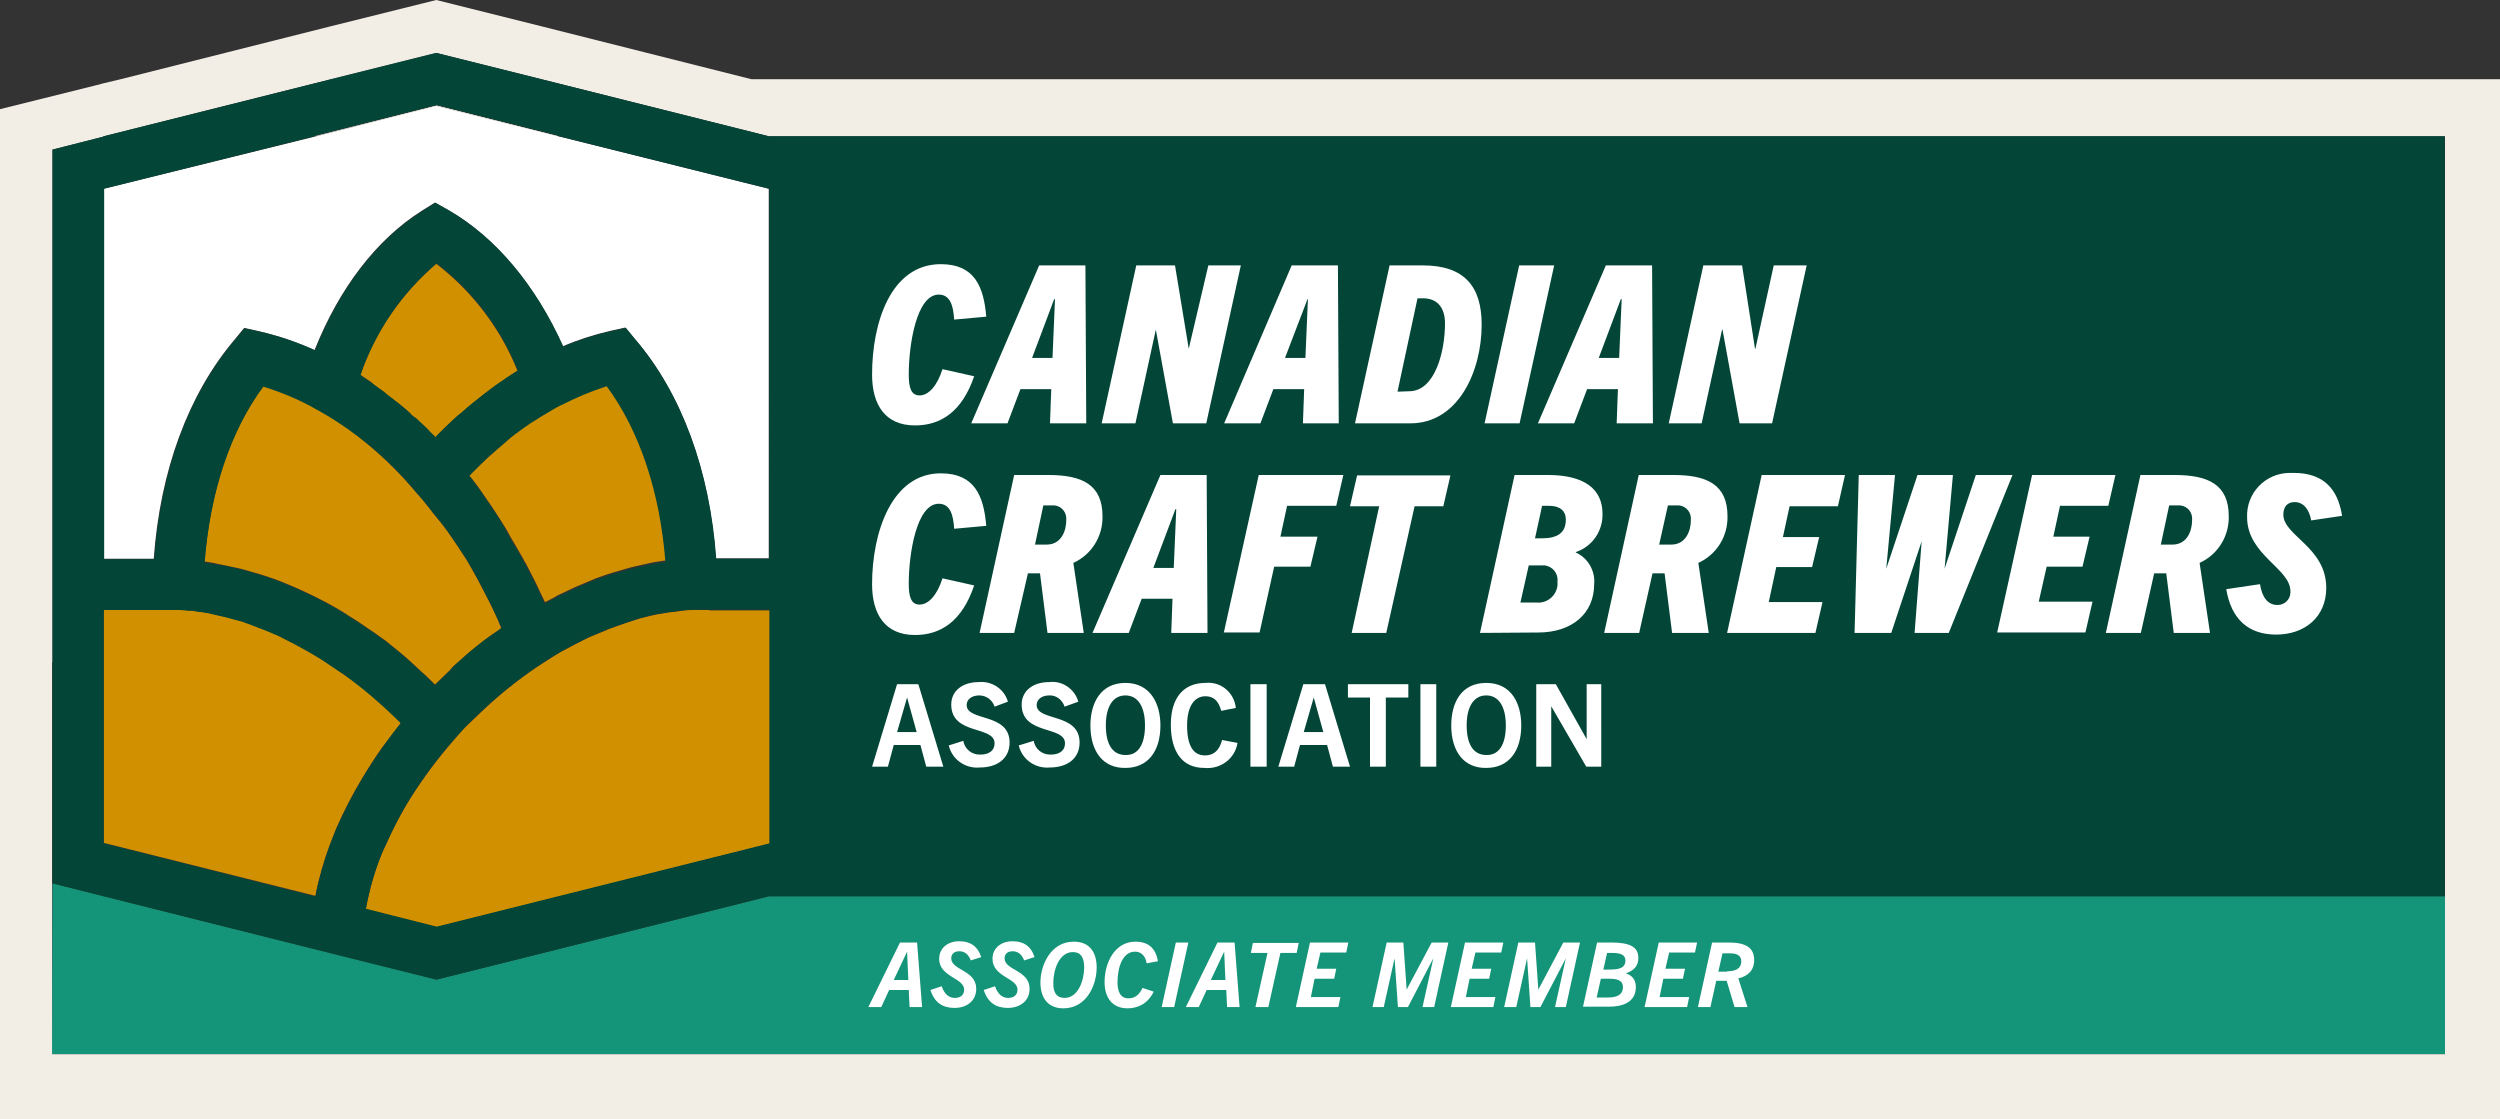
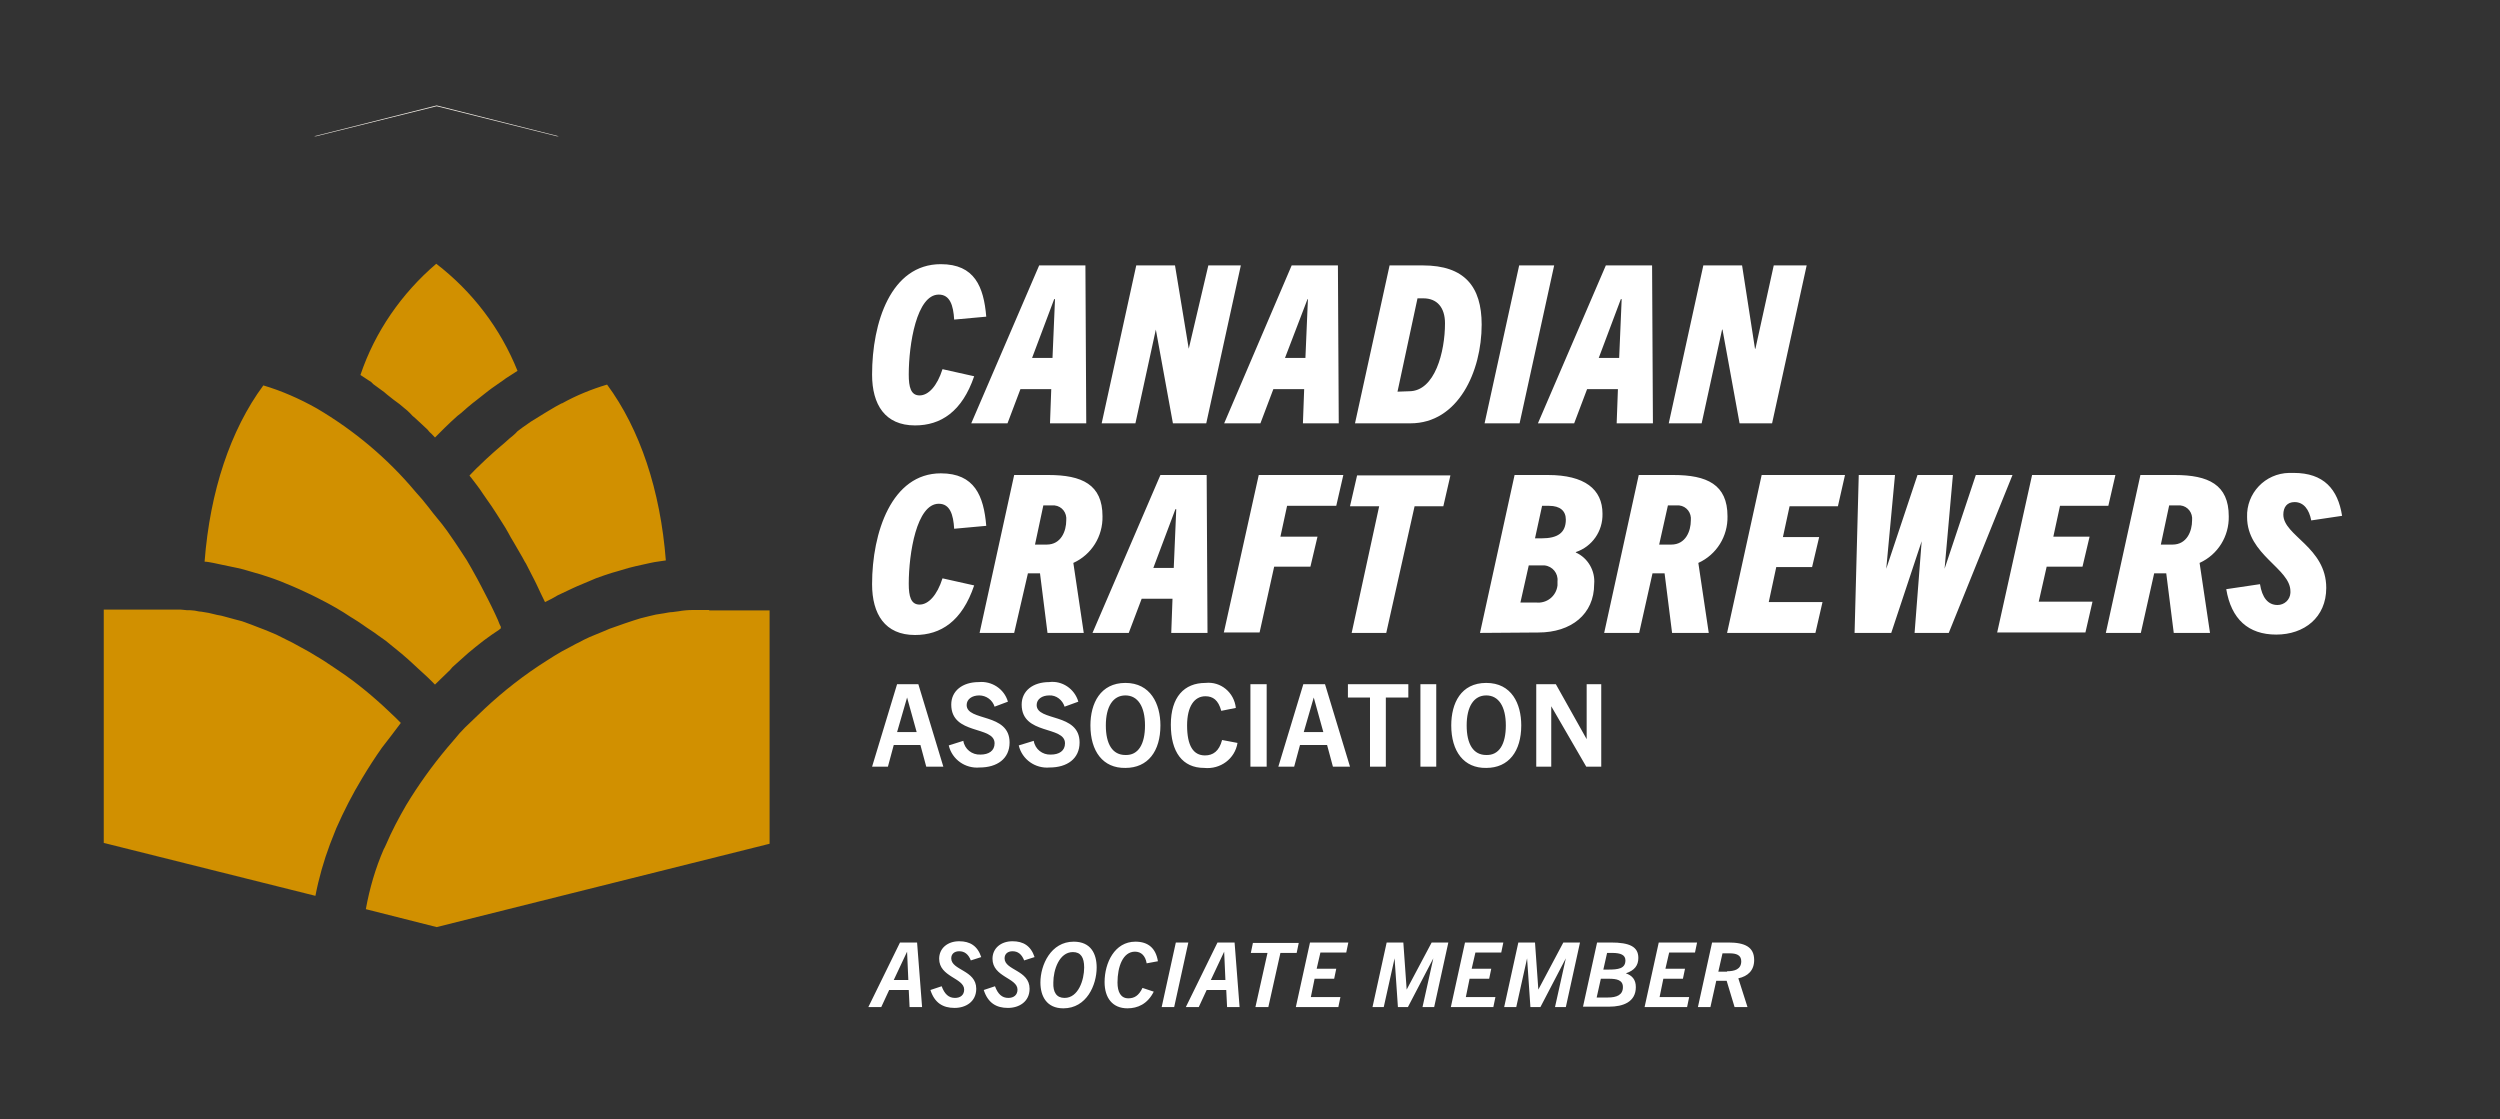
<svg xmlns="http://www.w3.org/2000/svg" version="1.1" id="Layer_1" x="0" y="0" viewBox="0 0 600 268.6" xml:space="preserve">
  <rect x="0" y="0" width="600" height="268.6" fill="#333333" stroke="none" />
  <style>
    .st2{fill:#fff}.st3{fill:#d19000}.st4{fill:#f2ede5}
  </style>
-   <path fill="none" d="M104.7 12.7 79.5 19z" />
-   <path fill="#149478" d="M184.6 215.1 130 228.8l-25.2 6.3-25.3-6.3-54.6-13.7-12.3-3.1-.1 41h574.3v-37.9z" />
-   <path class="st2" d="m75.9 32.7-51 12.6v88.8h12c1.5-21.1 8.3-39.5 19.4-52.6l2.3-2.8 3.6.8c4.6 1.1 9 2.6 13.3 4.5 5.9-14.8 14.8-26.5 25.7-33.4l3.2-2 3.2 1.8c11.3 6.5 20.9 18 27.5 32.7 3.7-1.6 7.5-2.8 11.4-3.7l3.6-.8 2.3 2.8c11.1 12.9 17.9 31.4 19.4 52.6h12.7V45.3l-50.9-12.7-28.9-7.2-28.8 7.3z" />
  <path class="st3" d="m122.2 105.3-1 .9-2.1 1.8-.9.8c-1 .9-2 1.8-2.9 2.7l-.3.3c-.8.7-1.5 1.5-2.3 2.3v.1l.5.6c.9 1.2 1.8 2.3 2.7 3.7.3.4.6.9.9 1.3.8 1.1 1.6 2.3 2.3 3.4l.7 1.1c1 1.5 1.9 3 2.8 4.7l.6 1c.7 1.3 1.5 2.5 2.2 3.8.3.5.5 1 .8 1.4.7 1.3 1.3 2.6 2 3.9l.5 1c.7 1.5 1.4 3 2.1 4.4l1.6-.8.9-.5.5-.3 3.6-1.7 1.1-.5c1-.4 2.1-.9 3.1-1.3l1.4-.6c1.3-.5 2.6-.9 3.8-1.3l1.4-.4 2.7-.8 1.6-.4 3.6-.8 1-.2 2.7-.4c-1.3-16.8-6.2-31.5-14.1-42.2-3.7 1.1-7.4 2.6-10.8 4.5h-.1c-1 .5-2 1.1-3 1.7-.3.2-.7.4-1 .6-.7.4-1.4.9-2.1 1.3l-1.3.8-2 1.4-1.2.9c-.7.8-1.4 1.3-2 1.8zM89.6 92.2l2.6 1.9.7.6c1 .8 2 1.6 3 2.3l.6.5c.9.7 1.7 1.4 2.5 2.3l.7.6 2.9 2.7.5.6c.5.4.9.9 1.3 1.3l2-2 .3-.3c1-1 2.1-2 3.1-2.9l.9-.7c.9-.8 1.9-1.7 2.8-2.4l.4-.3c1.1-.9 2.2-1.7 3.3-2.6l.8-.6 3-2.1.4-.3 2.8-1.8c-4.1-10.2-10.8-19-19.5-25.7C96.4 70.4 90 79.6 86.5 90c.9.6 1.7 1.1 2.6 1.7l.5.5zM96.2 173.5l-1.2-1.2c-3.8-3.7-7.8-7.2-12.2-10.3-1.7-1.2-3.4-2.3-5.2-3.5-1.1-.7-2.2-1.3-3.3-2-1.1-.6-2.7-1.5-4-2.2l-1.6-.8-2.4-1.2-1.9-.8c-.7-.3-1.5-.6-2.3-.9l-1.8-.7-2.2-.8-1.9-.5-2.2-.6c-.6-.2-1.2-.3-1.8-.4l-2.1-.5-1.8-.3c-.7 0-1.4-.3-2.1-.3-.7-.1-1.2 0-1.8-.1-.6-.1-1.2-.1-1.9-.1H24.9v56L75.7 215c.8-4.2 2-8.4 3.5-12.4.5-1.3 1-2.5 1.5-3.8 1.8-4.1 3.9-8.2 6.2-12 1.5-2.5 3.1-5 4.8-7.4 1.5-1.9 3-3.9 4.5-5.9zM52.6 135.4c1.4.3 2.9.6 4.3.9 1.5.3 2.9.8 4.4 1.2l1.4.4 3 1 1.6.6 2.9 1.2 1.6.7 3 1.4 1.4.7c1.4.7 2.9 1.5 4.3 2.3 1.4.8 2.5 1.5 3.7 2.3l.5.3c.8.5 1.6 1 2.3 1.5l1 .7 1.8 1.2 1.1.8 1.7 1.2 1.1.9 1.6 1.3 1.1.9 1.5 1.3 1.1 1 1.4 1.3 1.1 1 1.4 1.3 1.1 1.1.4.4.3-.3c1.1-1.1 2.3-2.2 3.3-3.2l.6-.7c1-.9 1.9-1.7 2.9-2.6l.9-.8c1.2-1 2.3-1.9 3.6-2.9l.4-.3c1.1-.8 2.2-1.6 3.3-2.3l.5-.4v-.4c-.3-.5-.5-1.1-.7-1.6-.5-1.1-1-2.2-1.5-3.2l-.9-1.8c-.5-1-1-1.9-1.5-2.9l-1-1.9-1.5-2.7-1.1-1.9-1.7-2.6-1.2-1.8-1.8-2.6-1.2-1.6-2.2-2.7-1-1.3c-1-1.3-2.1-2.6-3.2-3.8C93 110 85 103.3 76 98c-4.1-2.3-8.4-4.2-12.8-5.5-7.9 10.7-12.8 25.4-14.1 42.3.7 0 1.4.2 2.1.3l1.4.3zM170.2 146.4h-3.9c-1.1 0-2.3.1-3.4.3l-1.5.2c-.7 0-1.4.2-2.1.3l-1.9.3-1.7.4-2 .5-1.6.5-2.1.7-1.7.6-2 .7c-1.2.5-2.3 1-3.6 1.5l-1.2.5c-.9.4-1.7.8-2.6 1.3-.9.4-1.5.8-2.3 1.2l-1.7.9c-1.2.7-2.4 1.4-3.6 2.2-5.4 3.4-10.4 7.3-15 11.6-1.6 1.5-3.1 3-4.7 4.5-.9.9-1.7 1.8-2.5 2.8l-1.8 2.1c-3.6 4.3-6.9 8.9-9.8 13.7-1.8 3.1-3.5 6.3-4.9 9.6-.2.4-.3.7-.5 1-2 4.6-3.4 9.4-4.3 14.4l17 4.3 79.9-20v.3-56.3h-14.5z" />
  <path class="st4" d="M75.4 32.7h.5l28.9-7.2 28.8 7.2h.5l-29.3-7.4z" />
-   <path class="st4" d="M180.3 19 129.9 6.3 104.7 0 79.4 6.3 29 19l-4.2 1-1.9.5L0 26.2v242.4h600V19H180.3zm406.5 196.1V253H12.5v-94.1h.1v-123l12.2-3.1v-.1h.1L79.5 19l25.2-6.3 25.2 6.3 54.6 13.7h402.3v182.4z" />
-   <path d="M184.6 32.7h-.1L129.9 19l-25.2-6.3L79.5 19 24.9 32.7h-.1v.1l-12.2 3.1V212l12.3 3.1 54.6 13.7 25.2 6.3 25.2-6.3 54.6-13.7h402.2V32.7H184.6zM24.9 45.3l51-12.7h-.5l29.4-7.4 29.4 7.4h-.5l50.9 12.7v88.8h-12.7c-1.5-21.1-8.3-39.6-19.4-52.6l-2.3-2.8-3.6.8c-3.9.9-7.7 2.1-11.4 3.7-6.6-14.7-16.2-26.2-27.5-32.7l-3.2-1.8-3.2 2c-10.9 6.9-19.8 18.6-25.7 33.4-4.3-2-8.7-3.5-13.3-4.5l-3.6-.8-2.3 2.8C45.3 94.6 38.6 113 37 134.2H25V45.3zM99.8 118c1.1 1.2 2.1 2.5 3.2 3.8l1 1.3 2.2 2.7 1.2 1.6 1.8 2.6 1.2 1.8 1.7 2.6 1.1 1.9 1.5 2.7 1 1.9c.5 1 1 1.9 1.5 2.9l.9 1.8c.5 1.1 1 2.2 1.5 3.2.2.6.5 1.1.7 1.6v.4l-.5.4c-1.1.7-2.2 1.5-3.3 2.3l-.4.3c-1.2.9-2.4 1.9-3.6 2.9l-.9.8c-1 .9-2 1.7-2.9 2.6l-.7.9c-1 1-2.2 2.1-3.3 3.2l-.3.3-.4-.4-1.1-1.1-1.4-1.3-1.1-1-1.4-1.3-1.1-1-1.5-1.3-1.1-.9-1.6-1.3-1.1-.9-1.7-1.2-1.1-.8-1.8-1.2-1-.7c-.8-.5-1.5-1-2.3-1.5l-.5-.3c-1.2-.9-2.3-1.5-3.7-2.3-1.4-.8-2.9-1.6-4.3-2.3l-1.4-.7-3-1.4-1.6-.7-2.9-1.2-1.6-.6-3-1-1.4-.4c-1.5-.5-2.9-.9-4.4-1.2-1.4-.4-2.9-.7-4.3-.9l-1.4-.2c-.7-.1-1.4-.3-2.1-.3 1.3-16.9 6.2-31.6 14.1-42.3C67.7 94.2 72 96 76 98.3c9.1 5 17.1 11.7 23.8 19.7zM86.5 90c3.6-10.4 9.9-19.7 18.3-26.8 8.7 6.6 15.4 15.5 19.5 25.7l-2.8 1.8-.4.3c-1 .7-2 1.3-3 2.1l-.8.6c-1.1.8-2.2 1.7-3.3 2.6l-.4.3c-1 .8-1.9 1.6-2.8 2.4l-.9.7c-1 1-2.1 1.9-3.1 2.9l-.3.3-2 2c-.4-.5-.9-.9-1.3-1.3l-.5-.6-2.9-2.7-.8-.5c-.8-.9-1.7-1.6-2.5-2.3l-.6-.5c-1-.8-2-1.6-3-2.3l-.7-.6-2.6-1.9-.6-.4c-.8-.6-1.7-1.2-2.5-1.8zm33.2 34.4-.7-1.1c-.8-1-1.5-2.3-2.3-3.4-.3-.4-.6-.9-.9-1.3-.9-1.3-1.8-2.5-2.7-3.7l-.5-.6v-.1l2.3-2.3.3-.3c1-1 1.9-1.9 2.9-2.7l.9-.8 2.1-1.8 1-.9c.7-.5 1.3-1.1 2-1.5l1.2-.9 2-1.4 1.3-.8c.7-.5 1.4-.9 2.1-1.3.3-.2.7-.4 1-.6 1-.6 2-1.2 3-1.7h.1c3.5-1.8 7.1-3.3 10.8-4.5 7.9 10.7 12.8 25.4 14.1 42.2l-2.7.4-1 .2-3.6.8-1.6.4-2.7.8-1.4.4c-1.3.4-2.6.9-3.8 1.3l-1.4.6c-1 .4-2.1.8-3.1 1.3l-1.1.5-3.6 1.7-.5.3-.9.5-1.6.8c-.7-1.5-1.4-3-2.1-4.4l-.5-1c-.7-1.3-1.3-2.6-2-3.9-.3-.5-.5-1-.8-1.4-.7-1.3-1.4-2.6-2.2-3.8l-.6-1c-.9-2-1.9-3.5-2.8-5zm-94.8 78v-56h17.6c.7 0 1.3 0 1.9.1.6.1 1.1.1 1.8.1.7.1 1.4.3 2.1.3l1.8.3 2.1.5c.6.1 1.2.3 1.8.4l2.2.6 1.9.5 2.2.8 1.8.7c.8.3 1.6.6 2.3.9l1.9.8c.8.3 1.6.8 2.4 1.2l1.6.8c1.3.7 3 1.6 4 2.2 1.1.6 2.2 1.3 3.3 2 1.7 1.2 3.5 2.3 5.2 3.5 4.3 3.1 8.4 6.6 12.2 10.3l1.2 1.2c-1.6 1.9-3.1 3.9-4.5 6-1.7 2.4-3.3 4.9-4.8 7.4-2.3 3.9-4.4 7.9-6.2 12-.5 1.3-1 2.5-1.5 3.8-1.5 4-2.7 8.2-3.5 12.4l-50.8-12.8zm159.8.3v-.3l-79.9 20-17-4.3c.9-4.9 2.3-9.8 4.3-14.4.2-.4.3-.7.5-1 1.5-3.3 3.1-6.5 4.9-9.6 2.9-4.8 6.2-9.4 9.8-13.7l1.8-2.1c.8-.9 1.7-1.8 2.5-2.8 1.6-1.6 3.1-3.1 4.7-4.5 4.6-4.3 9.7-8.2 15-11.6 1.2-.8 2.4-1.5 3.6-2.2l1.7-.9c.8-.4 1.5-.8 2.3-1.2.9-.4 1.7-.8 2.6-1.3l1.2-.5c1.3-.5 2.4-1 3.6-1.5l2-.7 1.7-.6 2.1-.7 1.6-.5 2-.5 1.7-.4 1.9-.3c.7-.1 1.4-.3 2.1-.3l1.5-.2c1.1-.1 2.3-.3 3.4-.3h18.4v56.4z" fill="#034638" />
  <path class="st2" d="M219.6 102.1c-7.2 0-10.3-5-10.3-12.2 0-12.5 4.5-26.5 16.5-26.5 8.1 0 10.3 5.4 10.9 12.6l-7.7.7c-.2-3.4-1-6-3.7-6-5.3 0-7.2 11.9-7.2 19.2 0 3 .5 5 2.6 5s4.2-2.2 5.5-6.3l7.6 1.7c-2.9 8.5-8 11.8-14.2 11.8zM252 101.6l.3-8.2h-7.4l-3.1 8.2h-8.7l16.3-37.9h11.1l.2 37.9H252zm-4.3-15.7h4.9l.6-14.1h-.2l-5.3 14.1zM281.5 101.6l-4.1-22.5-4.9 22.5h-8.1l8.3-37.9h9.3l3.3 20 4.7-20h7.8l-8.3 37.9h-8zM312.7 101.6l.3-8.2h-7.4l-3.1 8.2h-8.7L310 63.7h11.1l.2 37.9h-8.6zm-4.3-15.7h4.9l.6-14.1h-.1l-5.4 14.1zM325.2 101.6l8.3-37.9h8c10 0 14.1 5.1 14.1 14.2 0 11.2-5.6 23.7-17.1 23.7h-13.3zm13-7.7c6.2 0 8.6-9.5 8.6-16.3 0-3.8-1.9-6-5.2-6h-1.4L335.4 94l2.8-.1zM356.3 101.6l8.3-37.9h8.4l-8.3 37.9h-8.4zM388 101.6l.3-8.2h-7.4l-3.1 8.2h-8.7l16.3-37.9h11.1l.2 37.9H388zm-4.3-15.7h4.9l.6-14.1h-.2l-5.3 14.1zM417.5 101.6l-4.1-22.5h-.1l-4.9 22.5h-7.9l8.3-37.9h9.3l3.1 20h.1l4.4-20h7.9l-8.3 37.9h-7.8zM219.6 152.4c-7.2 0-10.3-5-10.3-12.2 0-12.4 4.7-26.6 16.5-26.6 8.1 0 10.3 5.4 10.9 12.6l-7.7.7c-.2-3.4-1-6-3.7-6-5.3 0-7.2 11.9-7.2 19.2 0 3 .5 5 2.6 5s4.2-2.2 5.5-6.3l7.6 1.7c-2.9 8.6-8 11.9-14.2 11.9zM251.4 151.9l-1.8-14.3h-2.9l-3.3 14.3h-8.3l8.3-37.9h8.2c8.1 0 13 2.3 13 9.9.1 4.8-2.6 9.2-7 11.2l2.5 16.8h-8.7zm-.2-21.2c3.5 0 4.7-3.3 4.7-5.8.2-1.8-1-3.4-2.8-3.6h-2.7l-2 9.4h2.8zM281.1 151.9l.3-8.2H274l-3.1 8.2h-8.7l16.3-37.9h11.1l.2 37.9h-8.7zm-4.3-15.6h4.9l.6-14.1h-.2l-5.3 14.1zM293.7 151.9l8.4-37.9h20.3l-1.7 7.4h-11.8l-1.6 7.4h8.9l-1.7 7.2h-8.7l-3.5 15.8h-8.6zM324.4 151.9l6.6-30.4h-7l1.7-7.4h22.4l-1.7 7.4h-6.9l-6.8 30.4h-8.3zM355.2 151.9l8.3-37.9h8c8.8 0 13.1 3.4 13.1 9.3.1 4.2-2.5 7.9-6.4 9.2v.1c2.9 1.3 4.7 4.4 4.4 7.6 0 7.2-5.5 11.6-13.4 11.6l-14 .1zm13.4-7.3c2.6.3 4.9-1.5 5.2-4.1v-1c.2-1.9-1.2-3.6-3.1-3.8h-3.8l-2 8.9h3.7zm1.4-15.4c3.8 0 5.8-1.3 5.8-4.5 0-2.1-1.4-3.3-4-3.3h-1.7l-1.7 7.8h1.6zM401.3 151.9l-1.8-14.3h-2.9l-3.2 14.3H385l8.3-37.9h8.3c8.1 0 13 2.3 13 9.9.1 4.8-2.6 9.2-7 11.2l2.5 16.8h-8.8zm-.2-21.2c3.5 0 4.7-3.3 4.7-5.8.2-1.8-1-3.4-2.8-3.6h-2.7l-2.1 9.4h2.9zM414.5 151.9l8.3-37.9h20l-1.7 7.5h-11.6l-1.6 7.4h8.7l-1.7 7.2h-8.6l-1.8 8.4h12.9l-1.7 7.4h-21.2zM459.5 151.9l1.7-22-7.3 22h-8.8l1-37.9h8.7l-2.1 22.5 7.5-22.5h8.5l-2 22.5 7.5-22.5h8.8l-15.3 37.9h-8.2zM479.3 151.9l8.4-37.9h20l-1.7 7.4h-11.6l-1.6 7.4h8.7l-1.7 7.2h-8.6l-1.9 8.4h12.9l-1.7 7.4h-21.2zM521.7 151.9l-1.8-14.3H517l-3.2 14.3h-8.4l8.3-37.9h8.2c8.1 0 13 2.3 13 9.9.1 4.8-2.6 9.2-7 11.2l2.5 16.8h-8.7zm-.3-21.2c3.5 0 4.7-3.3 4.7-5.8.2-1.8-1-3.4-2.8-3.6h-2.7l-2 9.4h2.8zM554.7 124.9c-.5-2.6-1.8-4.4-4-4.4-1.8 0-2.7 1.2-2.7 3 0 5.1 10.3 7.8 10.3 17.6 0 7.1-5.3 11.2-12 11.2s-10.8-3.7-12-10.9l8.1-1.2c.5 3.2 1.9 5 4.2 5 1.6 0 3-1.2 3.1-2.9v-.4c0-5.5-10.4-8.7-10.4-17.8-.2-5.7 4.3-10.5 10.1-10.6h1.1c7.2 0 10.6 3.9 11.6 10.3l-7.4 1.1zM222.3 184l-1.4-5.2h-6.4l-1.4 5.2h-3.8l6-19.8h5.1l6 19.8h-4.1zm-7-8.3h4.7l-2.3-8.3-2.4 8.3zM238.7 169.6c-.5-1.6-2-2.7-3.7-2.7-1.7 0-3 .9-3 2.3 0 4 10.3 1.8 10.3 9 0 3.9-3 6-7.2 6-3.4.3-6.6-1.9-7.4-5.3l3.5-1.1c.3 2 2.1 3.4 4.1 3.3 2 0 3.4-.9 3.4-2.7 0-4.3-10.4-1.9-10.4-9.3 0-3.3 2.7-5.4 6.6-5.4 3.1-.3 6.1 1.6 7 4.7l-3.2 1.2zM255.5 169.6c-.5-1.6-2-2.8-3.7-2.7-1.7 0-3 .9-3 2.3 0 4 10.3 1.8 10.3 9 0 3.9-3 6-7.2 6-3.4.3-6.6-1.9-7.4-5.3l3.6-1.1c.3 2 2.1 3.4 4.1 3.3 2 0 3.4-.9 3.4-2.7 0-4.3-10.4-1.9-10.4-9.3 0-3.3 2.7-5.4 6.6-5.4 3.1-.4 6.1 1.6 7 4.7l-3.3 1.2zM261.7 174.1c0-5.3 2.4-10.2 8.4-10.2s8.4 5 8.4 10.2c0 6.2-3 10.2-8.4 10.2-5.4.1-8.4-4-8.4-10.2zm13.1 0c0-4.5-1.7-7.2-4.7-7.2s-4.7 2.7-4.7 7.2 1.6 7.1 4.7 7.1c3.1.1 4.7-2.6 4.7-7.1zM297 178.3c-.6 3.8-4.1 6.4-8 6-5.2 0-8-3.8-8-10.4 0-6.6 3.2-10 8.3-10 3.7-.4 6.9 2.3 7.3 6l-3.5.7c-.7-2.6-2-3.5-3.8-3.5-2.7 0-4.4 2.5-4.4 7 0 4.9 1.5 7.2 4.3 7.2 1.9 0 3.4-1 4.1-3.7l3.7.7zM300.1 184v-19.8h3.9V184h-3.9zM319.9 184l-1.4-5.2H312l-1.4 5.2h-3.8l6-19.8h5.2l6 19.8h-4.1zm-7-8.3h4.7l-2.3-8.3-2.4 8.3zM328.8 184v-16.6h-5.3v-3.2H338v3.2h-5.4V184h-3.8zM340.9 184v-19.8h3.8V184h-3.8zM348.3 174.1c0-5.3 2.3-10.2 8.4-10.2 6.1 0 8.4 5 8.4 10.2 0 6.2-3 10.2-8.4 10.2-5.4.1-8.4-4-8.4-10.2zm13.1 0c0-4.5-1.7-7.2-4.7-7.2s-4.7 2.7-4.7 7.2 1.6 7.1 4.7 7.1c3.1.1 4.7-2.6 4.7-7.1zM380.7 184l-8.4-14.5V184h-3.6v-19.8h4.7l7.4 13.2v-13.2h3.5V184h-3.6zM218.3 241.7l-.2-4.1h-4.7l-1.9 4.1h-3.1l7.6-15.5h4.1l1.2 15.5h-3zm-3.8-6.5h3.5l-.3-6.8-3.2 6.8zM233 230.5c-.6-1.5-1.5-2.2-2.8-2.2-1.1 0-1.9.6-1.9 1.7 0 2.9 6 2.8 6 7.3 0 3.1-2.5 4.6-5.2 4.6-2.8 0-4.8-1.2-5.8-4.3l2.7-.9c.7 1.9 1.7 2.8 3.2 2.8 1.3 0 2.2-.7 2.2-2 0-2.8-6-3-6-7.4 0-2.5 2-4.2 4.8-4.2 2.6 0 4.4 1.1 5.3 3.8l-2.5.8zM245.8 230.5c-.6-1.5-1.5-2.2-2.8-2.2-1.1 0-1.9.6-1.9 1.7 0 2.9 6 2.8 6 7.3 0 3.1-2.5 4.6-5.2 4.6-2.8 0-4.8-1.2-5.8-4.3l2.7-.9c.7 1.9 1.7 2.8 3.2 2.8 1.3 0 2.2-.7 2.2-2 0-2.8-6-3-6-7.4 0-2.5 2-4.2 4.8-4.2 2.6 0 4.4 1.1 5.3 3.8l-2.5.8zM255.2 242c-4 0-5.5-2.9-5.5-6.2 0-4.2 2.5-9.8 8-9.8 4.1 0 5.5 2.9 5.5 6.2 0 4.2-2.4 9.8-8 9.8zm.3-2.5c3.3 0 4.7-4.3 4.7-7.3 0-2.4-.8-3.7-2.7-3.7-3.3 0-4.7 4.3-4.7 7.3-.1 2.4.8 3.7 2.7 3.7zM270.6 242c-3.6 0-5.5-2.5-5.5-6.3 0-4.6 2.4-9.7 7.4-9.7 3.1 0 4.9 1.6 5.4 4.7l-2.7.5c-.3-1.8-1.3-2.8-2.8-2.8-2.9 0-4.2 3.6-4.2 7.4 0 2.3.8 3.8 2.6 3.8 1.4 0 2.5-.6 3.4-2.5l2.7.9c-1.5 3-3.9 4-6.3 4zM278.8 241.7l3.4-15.5h3l-3.4 15.5h-3zM294.5 241.7l-.2-4.1h-4.7l-1.9 4.1h-3.1l7.6-15.5h4.1l1.2 15.5h-3zm-3.9-6.5h3.5l-.3-6.8-3.2 6.8zM301.3 241.7l2.9-13h-4l.5-2.4h11l-.5 2.4h-3.9l-2.9 13h-3.1zM311 241.7l3.4-15.5h9.2l-.5 2.4h-6.2l-.9 3.9h4.7l-.5 2.4h-4.7l-.9 4.4h7.1l-.5 2.4H311zM341.4 241.7 344 230l-6.1 11.7h-2.4l-.8-11.7-2.6 11.7h-2.7l3.4-15.5h4l.8 11.3 6-11.3h4l-3.4 15.5h-2.8zM348.2 241.7l3.4-15.5h9.2l-.5 2.4h-6.2l-.9 3.9h4.7l-.5 2.4h-4.7l-.9 4.4h7.1l-.5 2.4h-10.2zM373.2 241.7l2.6-11.7-6.1 11.7h-2.4l-.8-11.7-2.6 11.7H361l3.4-15.5h4l.8 11.3 6-11.3h4l-3.4 15.5h-2.6zM379.9 241.7l3.4-15.5h3.3c4.5 0 6.6 1 6.6 3.7 0 1.8-.9 3-3 3.7 1.5.5 2.4 1.5 2.4 3.3 0 3.6-3.1 4.7-6.4 4.7h-6.3zm6-2.3c2.1 0 3.6-.6 3.6-2.5 0-1.7-1.5-2-3.3-2h-2l-1 4.5h2.7zm.1-6.7c2.3 0 4.1-.2 4.1-2.2 0-1.3-1.1-1.8-3.2-1.8h-1.2l-.9 4h1.2zM394.7 241.7l3.4-15.5h9.2l-.5 2.4h-6.2l-.9 3.9h4.7l-.5 2.4h-4.7l-.9 4.4h7.1l-.5 2.4h-10.2zM416.3 241.7l-1.9-6.3h-2.5l-1.4 6.3h-3l3.4-15.5h3.9c4 0 6.2 1.1 6.2 4.2 0 2.5-1.5 3.9-3.8 4.4l2.2 6.9h-3.1zm-1.8-8.6c1.7 0 3.4-.4 3.4-2.4 0-1.5-1.2-1.9-2.8-1.9h-1.7l-1 4.4h2.1z" />
</svg>